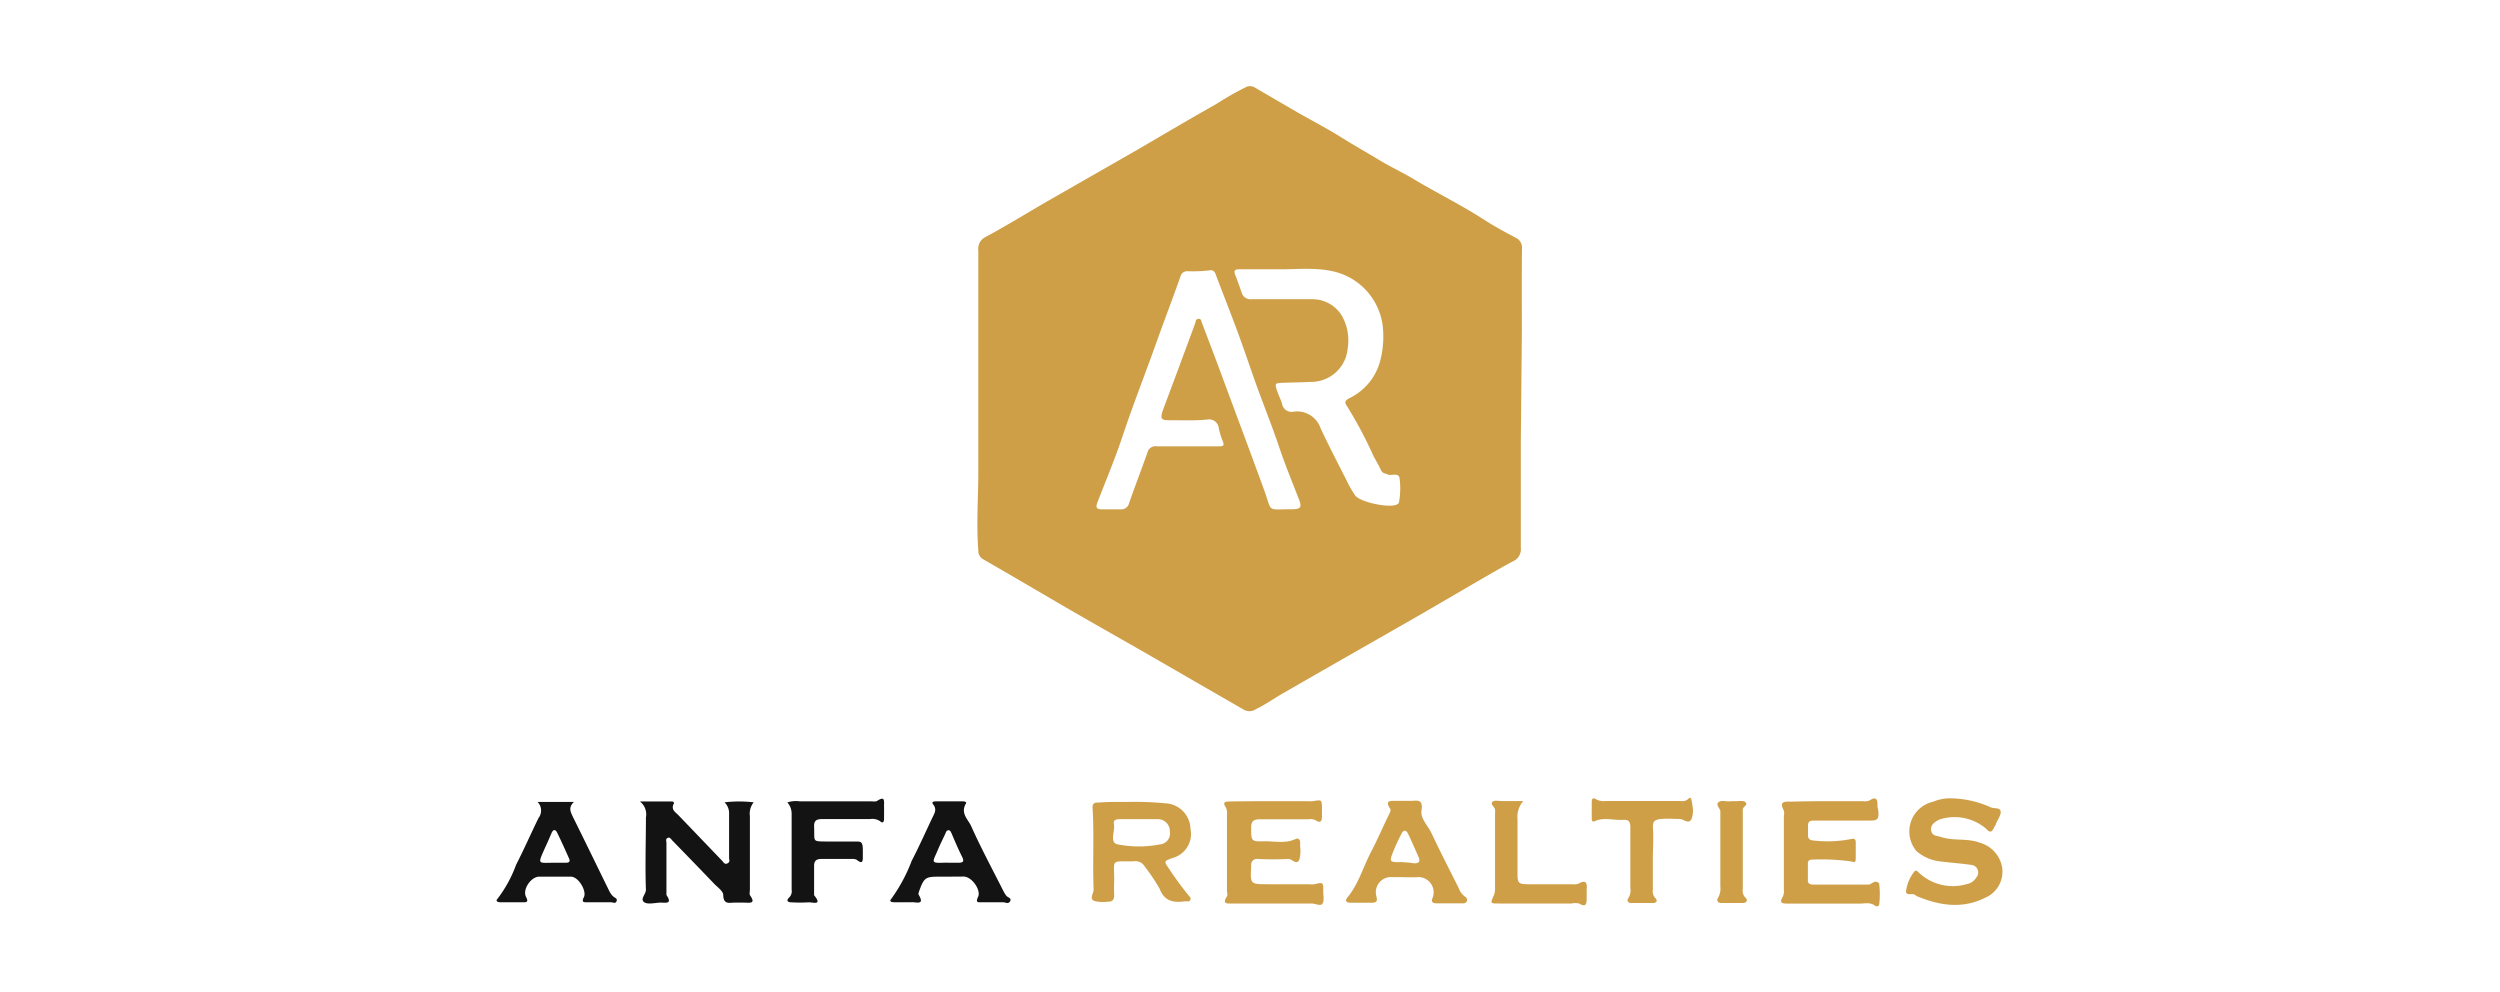
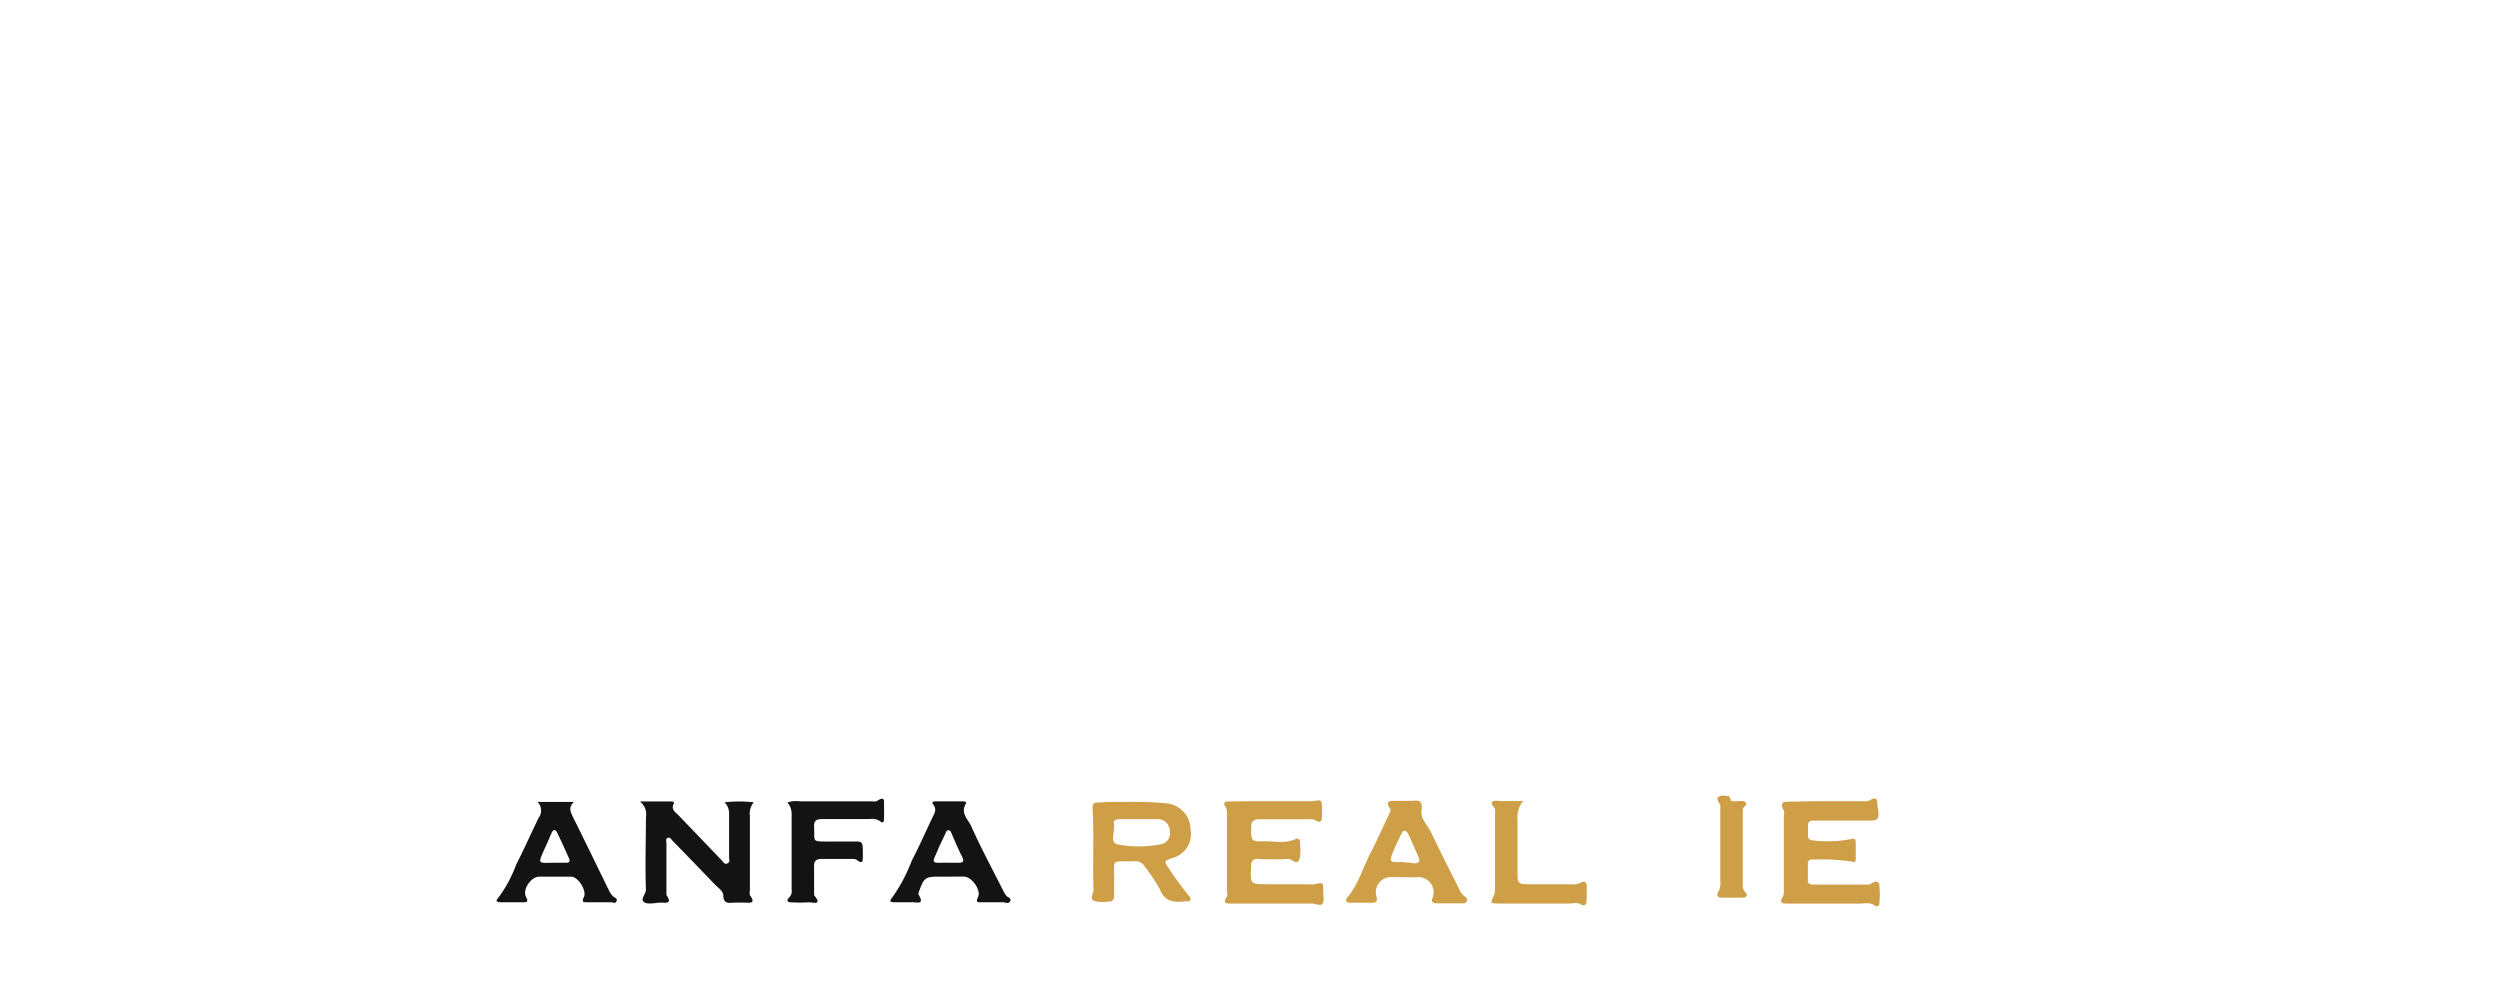
<svg xmlns="http://www.w3.org/2000/svg" id="Calque_1" data-name="Calque 1" viewBox="0 0 257 102">
  <defs>
    <style>.cls-1{fill:#ce9f47;}.cls-2{fill:#131313;}</style>
  </defs>
-   <path class="cls-1" d="M156.46,25.56a1.12,1.12,0,0,0-.66-1.13c-1.08-.57-2.17-1.16-3.2-1.82-2.34-1.52-4.86-2.75-7.26-4.19-1.18-.71-2.46-1.3-3.61-2s-2.52-1.47-3.75-2.24c-1.46-.92-3-1.72-4.5-2.57L129,9a.94.94,0,0,0-1,0,30.29,30.29,0,0,0-2.93,1.67c-2.69,1.52-5.35,3.09-8,4.64l-9.33,5.34c-2.13,1.23-4.22,2.52-6.38,3.69a1.35,1.35,0,0,0-.79,1.42c0,3.5,0,7,0,10.51V47.84c0,.24,0,.48,0,.71,0,2.66-.21,5.31,0,8a1,1,0,0,0,.51.95c3.14,1.8,6.24,3.64,9.37,5.45,2.42,1.4,4.87,2.78,7.3,4.17q5,2.89,10.07,5.81a1.16,1.16,0,0,0,1.24,0c1-.49,1.9-1.12,2.85-1.67,4.35-2.51,8.73-5,13.08-7.49,2.43-1.39,4.85-2.82,7.27-4.22,1.09-.63,2.17-1.26,3.28-1.85a1.34,1.34,0,0,0,.8-1.37c0-1.76,0-3.53,0-5.29s0-3.74,0-5.61l.11-11.58C156.44,31.09,156.43,28.32,156.46,25.56ZM132.8,52.35c-2.62,0-2,.37-2.83-1.93-1.48-4.06-3-8.11-4.5-12.16-.62-1.69-1.27-3.37-1.91-5.06-.07-.18-.07-.46-.37-.42s-.25.23-.31.41c-1.1,3-2.19,5.92-3.3,8.88-.35,1-.24,1.15.74,1.13,1.26,0,2.52.06,3.78-.07a1,1,0,0,1,1.19.87,7,7,0,0,0,.41,1.35c.21.48,0,.54-.4.53-1.08,0-2.16,0-3.24,0h0c-1,0-2.1,0-3.16,0a.84.84,0,0,0-.94.63c-.61,1.73-1.27,3.44-1.88,5.18a.83.83,0,0,1-.91.67q-.94,0-1.89,0c-.6,0-.65-.23-.46-.73.89-2.29,1.84-4.56,2.61-6.88,1.06-3.19,2.3-6.31,3.42-9.47.82-2.29,1.69-4.56,2.5-6.85a.71.71,0,0,1,.74-.55,14.5,14.5,0,0,0,2.28-.09c.34-.06.51.14.62.46.71,1.88,1.45,3.75,2.15,5.63.59,1.6,1.14,3.2,1.7,4.81.85,2.44,1.84,4.84,2.67,7.3.6,1.79,1.32,3.53,2,5.29C133.86,52.13,133.74,52.35,132.8,52.35Zm11-.68c0,.07-.13.16-.22.2-.77.38-3.77-.24-4.27-.94a12,12,0,0,1-.93-1.64c-.89-1.75-1.8-3.5-2.63-5.28A2.54,2.54,0,0,0,133,42.32a1,1,0,0,1-1.21-.83c-.12-.42-.34-.82-.48-1.24-.29-.86-.26-.87.63-.9s2.05-.05,3.07-.1a3.76,3.76,0,0,0,3.53-3.41,5.16,5.16,0,0,0-.58-3.35,3.52,3.52,0,0,0-3.09-1.73c-2.08,0-4.16,0-6.24,0a.94.94,0,0,1-1-.72c-.2-.57-.39-1.14-.62-1.7s-.06-.67.46-.66c1.4,0,2.79,0,4.45,0s3.52-.21,5.39.28a6.59,6.59,0,0,1,4.85,5.69,9.84,9.84,0,0,1-.29,3.5,5.92,5.92,0,0,1-3.11,3.76c-.49.26-.61.42-.24.92a43.66,43.66,0,0,1,2.68,5.06c.25.46.52.92.74,1.39s.49.36.76.51,1.06-.24,1.17.34A7.89,7.89,0,0,1,143.81,51.67Z" />
  <path class="cls-2" d="M65.78,82.39h3.28c.14,0,.28.09.2.24-.31.6.18.86.49,1.18l4.47,4.66c.15.16.27.44.57.28s.16-.36.16-.56c0-1.55,0-3.11,0-4.66a1.55,1.55,0,0,0-.47-1.05,12.72,12.72,0,0,1,3,0,1.84,1.84,0,0,0-.39,1.42q0,3.75,0,7.5c0,.21-.06.48,0,.62.65.91,0,.78-.57.77-.34,0-.69,0-1,0-.54,0-1.15.23-1.17-.78,0-.42-.65-.84-1-1.23q-2.1-2.19-4.22-4.36c-.13-.14-.26-.4-.5-.28s-.12.33-.12.5v5.05c0,.11,0,.24,0,.32.69,1-.18.76-.67.78s-1.15.19-1.55,0c-.58-.33.12-.84.11-1.33-.09-2.47,0-5,0-7.42A1.67,1.67,0,0,0,65.78,82.39Z" />
  <path class="cls-1" d="M187.75,82.36h3.79a1.24,1.24,0,0,0,.62-.06c.82-.53.85,0,.85.59,0,.16.07.31.08.47.08.88-.08,1-.94,1-1.93,0-3.85,0-5.77,0-.37,0-.53.17-.52.53s0,.68,0,1,.19.49.54.51a12.52,12.52,0,0,0,3.91-.15c.29-.07.46,0,.46.33,0,.55,0,1.1,0,1.66s-.22.35-.57.3a22.79,22.79,0,0,0-4-.17.35.35,0,0,0-.35.36c0,.61,0,1.21,0,1.82,0,.32.3.39.58.39h5.62c.38,0,.7-.6,1.13-.11a9.44,9.44,0,0,1,0,2.19.28.28,0,0,1-.41.1c-.5-.4-1.07-.23-1.6-.23-2.45,0-4.9,0-7.35,0-.53,0-1,0-.53-.74a1.42,1.42,0,0,0,.09-.69q0-3.8,0-7.58a1.24,1.24,0,0,0,0-.55c-.49-.92,0-.94.73-.92C185.33,82.38,186.54,82.36,187.75,82.36Z" />
  <path class="cls-1" d="M130.56,82.36h3.87a3.37,3.37,0,0,0,.55,0c.91-.16.91-.16.92.81,0,.24,0,.47,0,.71,0,.51-.12.81-.68.43a1.19,1.19,0,0,0-.7-.09c-1.65,0-3.31,0-5,0-.71,0-.91.25-.9.92,0,1.31,0,1.39,1.37,1.34,1.07,0,2.16.26,3.2-.23.24-.11.41,0,.46.26a2.47,2.47,0,0,1,0,.47,3.56,3.56,0,0,1-.08,1.4c-.31.62-.74-.13-1.17-.08a28.75,28.75,0,0,1-3.08,0,.6.6,0,0,0-.7.64v.16c-.1,1.78-.09,1.8,1.68,1.8h4.19a3.29,3.29,0,0,0,.63,0c.91-.21.92-.22.91.74,0,.42.12.92-.07,1.24s-.74,0-1.14,0c-2.71,0-5.42,0-8.14,0-.46,0-1.1.1-.55-.73.1-.15,0-.4,0-.61q0-3.87,0-7.74a1.49,1.49,0,0,0-.1-.77c-.38-.58-.12-.64.41-.64C127.87,82.37,129.22,82.36,130.56,82.36Z" />
-   <path class="cls-1" d="M200.66,82.07a10.31,10.31,0,0,1,4,.93c.35.14.91,0,1,.38s-.3.86-.47,1.29c0,.12-.12.23-.18.35-.21.44-.36.71-.85.16a5,5,0,0,0-4.79-.93c-.42.21-.95.53-.85,1.12s.59.53,1,.67c1.31.44,2.71.1,4,.59a3.19,3.19,0,0,1,2.31,2.61,2.91,2.91,0,0,1-1.76,3.05c-2.35,1.17-4.68.81-7-.16a.35.35,0,0,1-.13-.08c-.26-.31-1,.1-1-.42a4,4,0,0,1,.83-2c.19-.26.34-.07.5.09a5.09,5.09,0,0,0,4.9,1.17,1.47,1.47,0,0,0,1-.69.78.78,0,0,0-.55-1.29c-1-.15-2-.21-3-.34A4.46,4.46,0,0,1,197,87.48a3.14,3.14,0,0,1,1.75-5.07A4.43,4.43,0,0,1,200.66,82.07Z" />
  <path class="cls-1" d="M115.9,82.44a33.93,33.93,0,0,1,3.93.14,2.7,2.7,0,0,1,2.55,2.63,2.55,2.55,0,0,1-1.88,3c-.86.33-.86.32-.32,1.1a33.4,33.4,0,0,0,2,2.73c.11.13.29.27.18.48s-.27.12-.42.14a.85.85,0,0,0-.16,0c-1.15.15-2.08,0-2.57-1.3a19.32,19.32,0,0,0-1.53-2.28,1.12,1.12,0,0,0-1.14-.54c-2.39.06-2-.33-2,2a13.45,13.45,0,0,0,0,1.42c0,.5-.13.75-.65.73a3.59,3.59,0,0,1-1.4-.07c-.57-.27,0-.84-.07-1.26-.11-2.79.07-5.57-.11-8.36,0-.54.39-.5.7-.5C114,82.42,115,82.44,115.9,82.44Zm1.1,1.77h-1.89c-.36,0-.68.07-.6.5.15.72-.5,1.91.38,2.09a11.28,11.28,0,0,0,4.37,0,1.12,1.12,0,0,0,1-1.31A1.23,1.23,0,0,0,119,84.21Z" />
  <path class="cls-2" d="M97.52,90.12h-1c-1.36,0-1.53.12-2,1.4-.05.15-.14.35-.08.46.67,1.11-.28.74-.72.77-.61,0-1.21,0-1.82,0-.22,0-.53-.07-.29-.33a16.86,16.86,0,0,0,2.11-3.92c.76-1.46,1.44-3,2.14-4.47.2-.41.47-.82.09-1.31-.26-.31.08-.34.27-.34.92,0,1.84,0,2.77,0,.15,0,.41.05.31.22-.59,1,.21,1.62.53,2.31,1,2.24,2.18,4.43,3.29,6.63a3,3,0,0,0,.33.54c.14.19.58.24.39.57s-.48.1-.73.1H101c-.39,0-.77.11-.45-.56s-.63-2.08-1.5-2.08Zm0-1.43h0c.31,0,.63,0,.94,0,.48,0,.72-.06.44-.62-.4-.79-.74-1.61-1.09-2.42-.07-.15-.12-.3-.31-.3s-.24.17-.3.31c-.26.57-.55,1.13-.79,1.71-.57,1.35-.81,1.37.87,1.31Z" />
  <path class="cls-2" d="M55.26,82.44H59c-.6.58-.35,1-.09,1.57,1.26,2.53,2.49,5.08,3.74,7.62a2.08,2.08,0,0,0,.37.51c.16.15.49.22.36.51s-.38.1-.58.1c-.79,0-1.58,0-2.37,0-.38,0-.7.06-.4-.54s-.55-2.09-1.35-2.09c-1.08,0-2.16,0-3.24,0-.86,0-1.76,1.33-1.36,2.09.3.57,0,.55-.38.54H51.41c-.24,0-.5-.11-.27-.35a13.19,13.19,0,0,0,1.91-3.49c.81-1.58,1.53-3.22,2.31-4.82A1.25,1.25,0,0,0,55.26,82.44ZM57,88.69c.4,0,.79,0,1.18,0s.44-.18.31-.46c-.4-.89-.79-1.77-1.22-2.64-.16-.33-.38-.35-.55,0-.23.53-.45,1.06-.7,1.58C55.24,88.93,55.29,88.69,57,88.69Z" />
  <path class="cls-1" d="M144.33,90.17h-1.18a1.56,1.56,0,0,0-1.65,2c.12.49,0,.63-.47.63h-2.21c-.39,0-.6-.18-.32-.52,1.12-1.35,1.58-3,2.37-4.56.69-1.31,1.28-2.68,1.92-4,.09-.2.23-.39.11-.59-.58-.9.09-.79.63-.8H145c.63,0,1.33-.26,1.13,1-.13.78.62,1.51,1,2.26.9,1.92,1.87,3.8,2.82,5.69a1.85,1.85,0,0,0,.63.88.39.39,0,0,1,.22.46c-.07.22-.26.24-.45.24h-2.68c-.3,0-.55-.08-.44-.46a1.57,1.57,0,0,0-1.64-2.22h-1.18Zm0-1.52a5.53,5.53,0,0,1,1,.1c.45,0,.74-.1.5-.64-.36-.8-.7-1.62-1.09-2.42-.2-.39-.46-.39-.66,0s-.56,1.12-.79,1.69c-.51,1.26-.5,1.27.87,1.24Z" />
  <path class="cls-2" d="M80.94,82.49a2.82,2.82,0,0,1,1.29-.11h7.34c.21,0,.47.05.62-.06.83-.55.68.09.69.55s0,.84,0,1.26-.14.53-.42.28a1.4,1.4,0,0,0-1-.21c-1.63,0-3.26,0-4.9,0-.62,0-.9.13-.87.82.08,1.56-.29,1.47,1.48,1.49.84,0,1.69,0,2.53,0s1-.09,1,1c0,.16,0,.32,0,.48,0,.52,0,.91-.64.39a.93.93,0,0,0-.46-.08c-1,0-2.1,0-3.15,0-.53,0-.77.19-.76.74,0,.87,0,1.74,0,2.6,0,.13,0,.31,0,.39.93,1.13-.23.69-.58.73a14.43,14.43,0,0,1-1.74,0c-.41,0-.58-.18-.23-.51a.9.9,0,0,0,.24-.79c0-2.6,0-5.21,0-7.81A1.74,1.74,0,0,0,80.94,82.49Z" />
-   <path class="cls-1" d="M169.91,88.32v3.16a1,1,0,0,0,.23.81c.3.32.18.53-.23.54-.74,0-1.48,0-2.21,0-.35,0-.5-.24-.29-.53a1.43,1.43,0,0,0,.19-1c0-2.08,0-4.16,0-6.23,0-.56-.13-.83-.75-.79-1,.06-2-.3-2.93.15-.26.11-.29-.15-.29-.33,0-.56,0-1.11,0-1.66,0-.3.12-.5.43-.28a1.72,1.72,0,0,0,1.06.18h7.42c.33,0,.68.1,1-.2s.31,0,.36.18a3.85,3.85,0,0,1,.08.47,2.55,2.55,0,0,1-.09,1.4c-.31.6-.81,0-1.21,0-.62,0-1.26-.06-1.89,0s-.91.2-.87.89C170,86.17,169.91,87.25,169.91,88.32Z" />
  <path class="cls-1" d="M156.59,82.35a2.45,2.45,0,0,0-.59,1.84c0,1.86,0,3.73,0,5.6,0,1,.09,1.11,1.14,1.11h4.5a1.39,1.39,0,0,0,.62-.05c.84-.5.9,0,.85.63,0,.27,0,.53,0,.79,0,.53,0,1.09-.78.61a1.82,1.82,0,0,0-.78,0h-7.5c-.84,0-.86,0-.5-.8a1.73,1.73,0,0,0,.14-.77V83.68a2.56,2.56,0,0,0,0-.47c-.05-.27-.48-.5-.29-.75s.65-.1,1-.11Z" />
-   <path class="cls-1" d="M178,82.36c.16,0,.32,0,.48,0,.31,0,.72-.08.92.08.38.3-.23.47-.24.76s0,.36,0,.55q0,3.82,0,7.65a1,1,0,0,0,.25.86c.32.29.15.55-.24.57-.73,0-1.47,0-2.2,0-.33,0-.58-.2-.33-.58a1.89,1.89,0,0,0,.21-1.14q0-3.56,0-7.11c0-.21,0-.42,0-.63s-.51-.65-.19-.9.7-.07,1.07-.09Z" />
+   <path class="cls-1" d="M178,82.36c.16,0,.32,0,.48,0,.31,0,.72-.08.92.08.38.3-.23.47-.24.76q0,3.82,0,7.65a1,1,0,0,0,.25.86c.32.29.15.55-.24.57-.73,0-1.47,0-2.2,0-.33,0-.58-.2-.33-.58a1.89,1.89,0,0,0,.21-1.14q0-3.56,0-7.11c0-.21,0-.42,0-.63s-.51-.65-.19-.9.7-.07,1.07-.09Z" />
</svg>